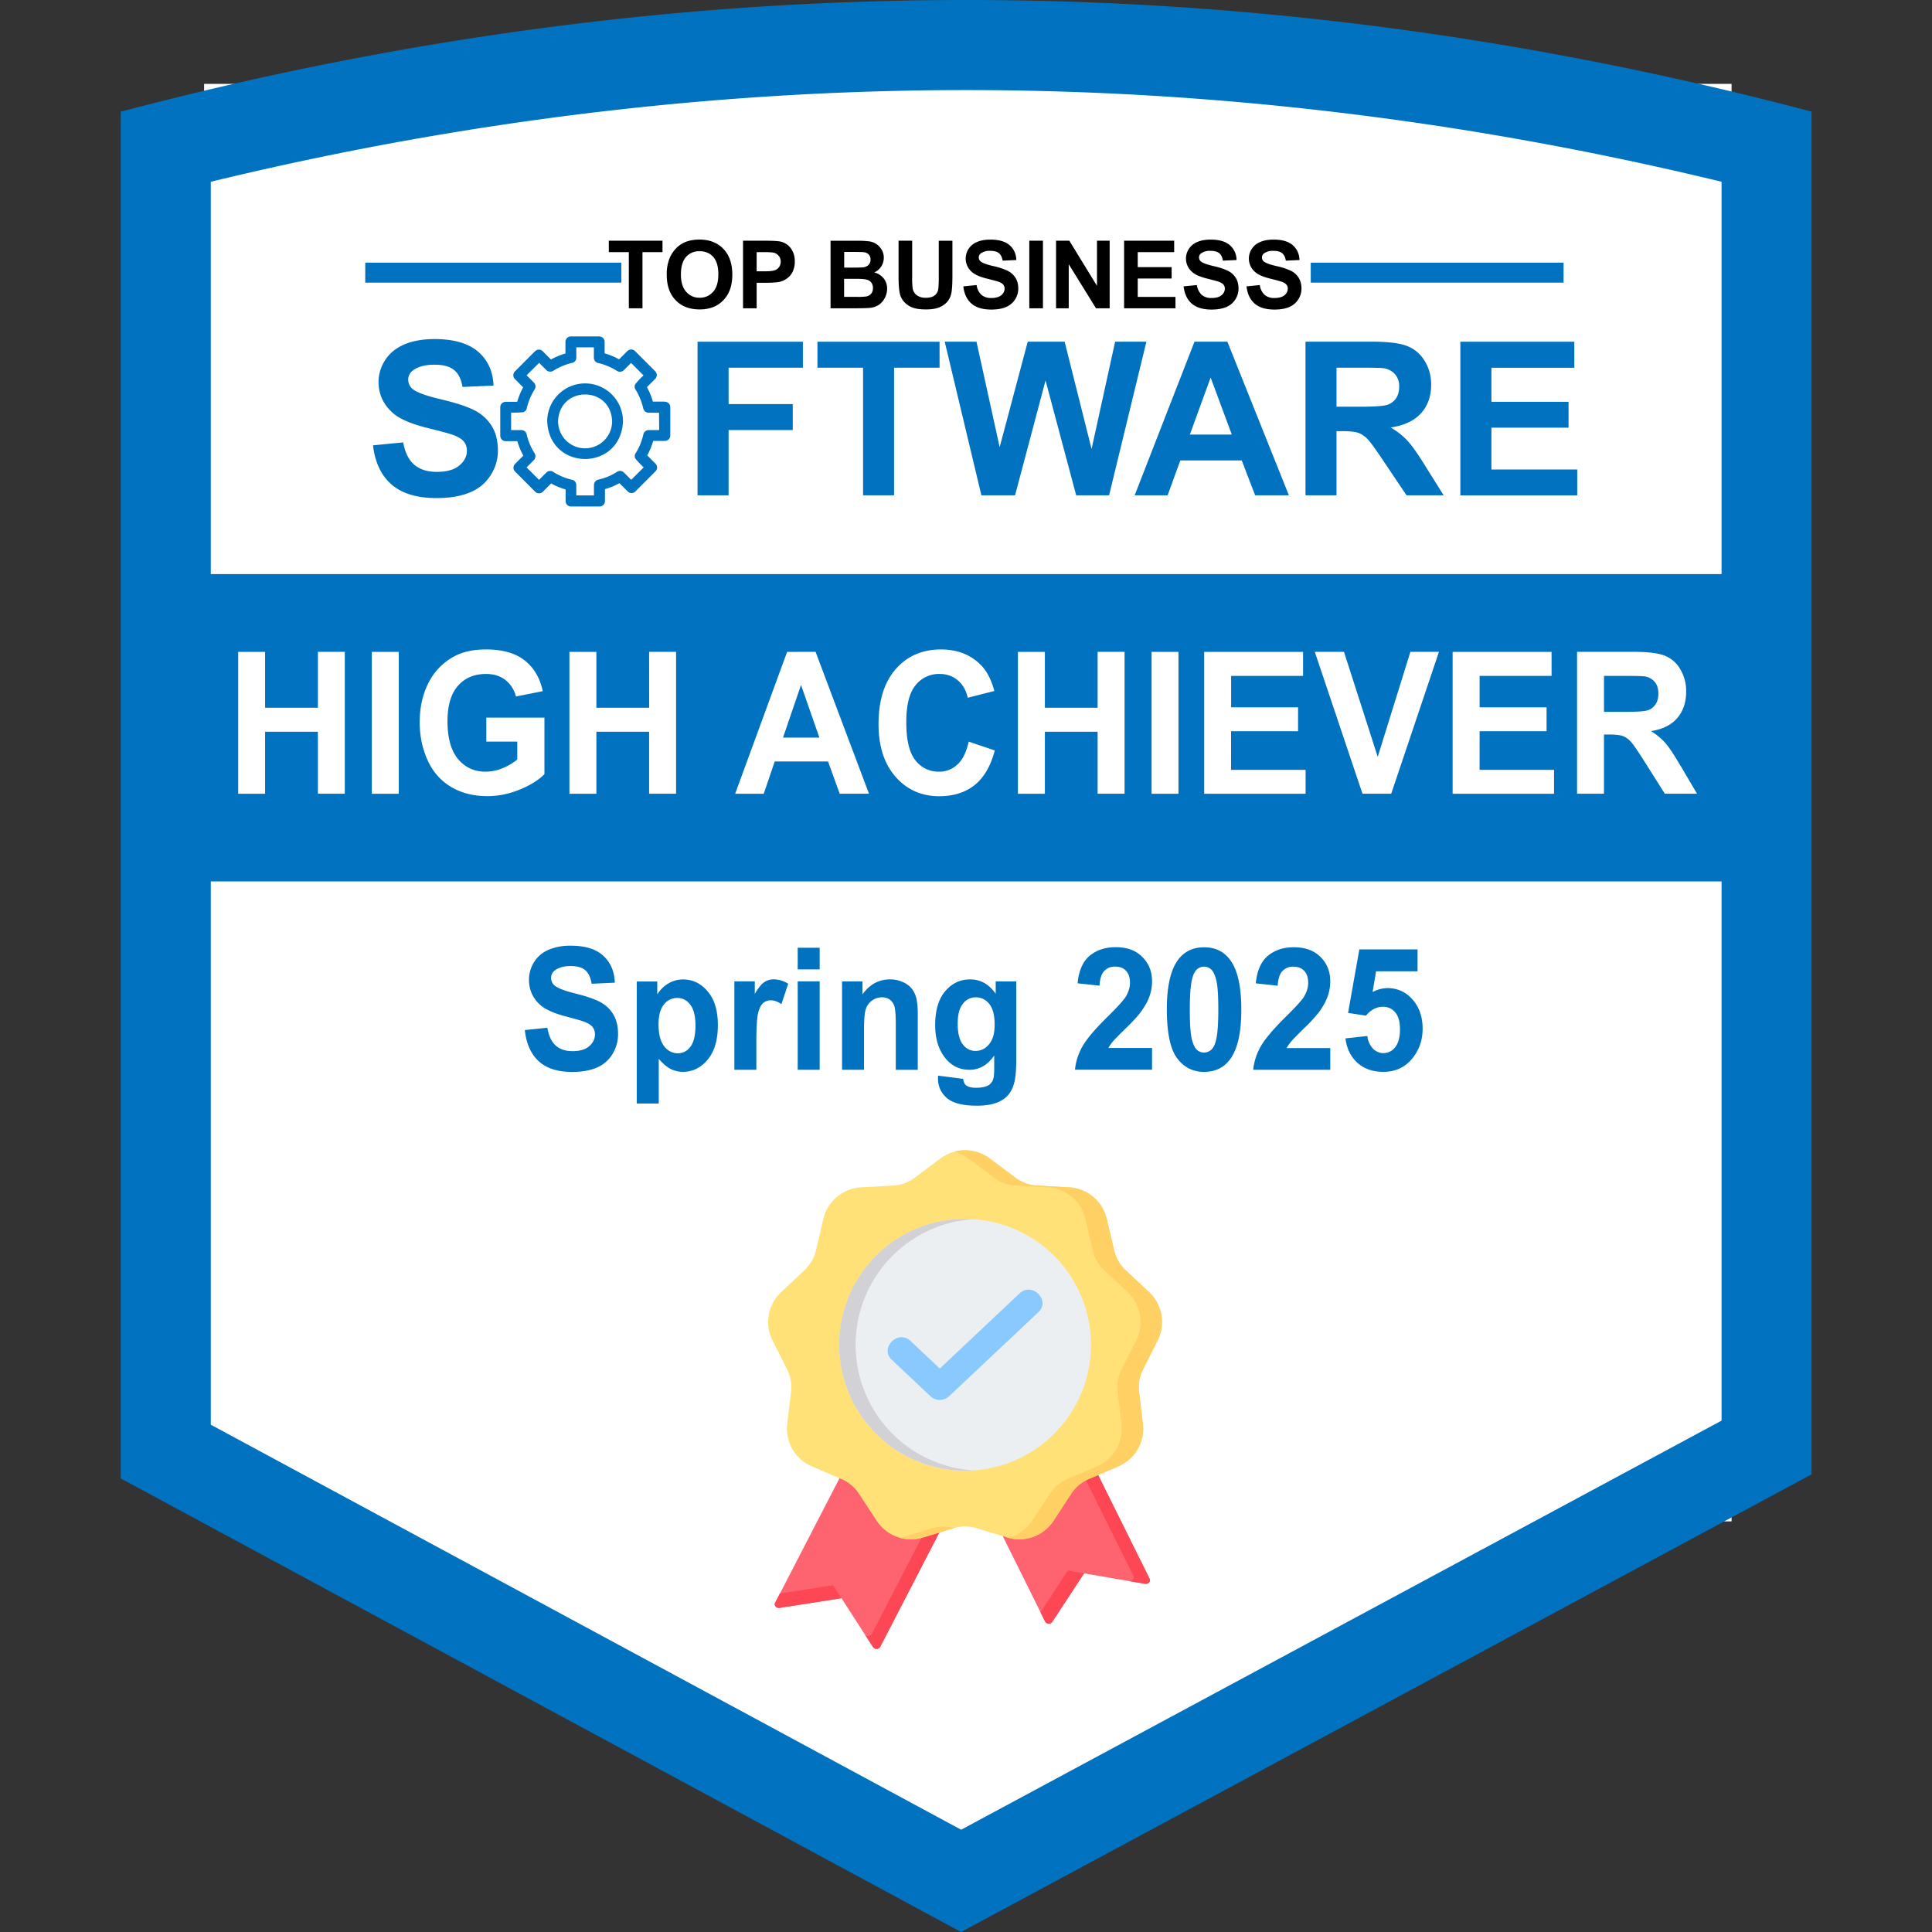
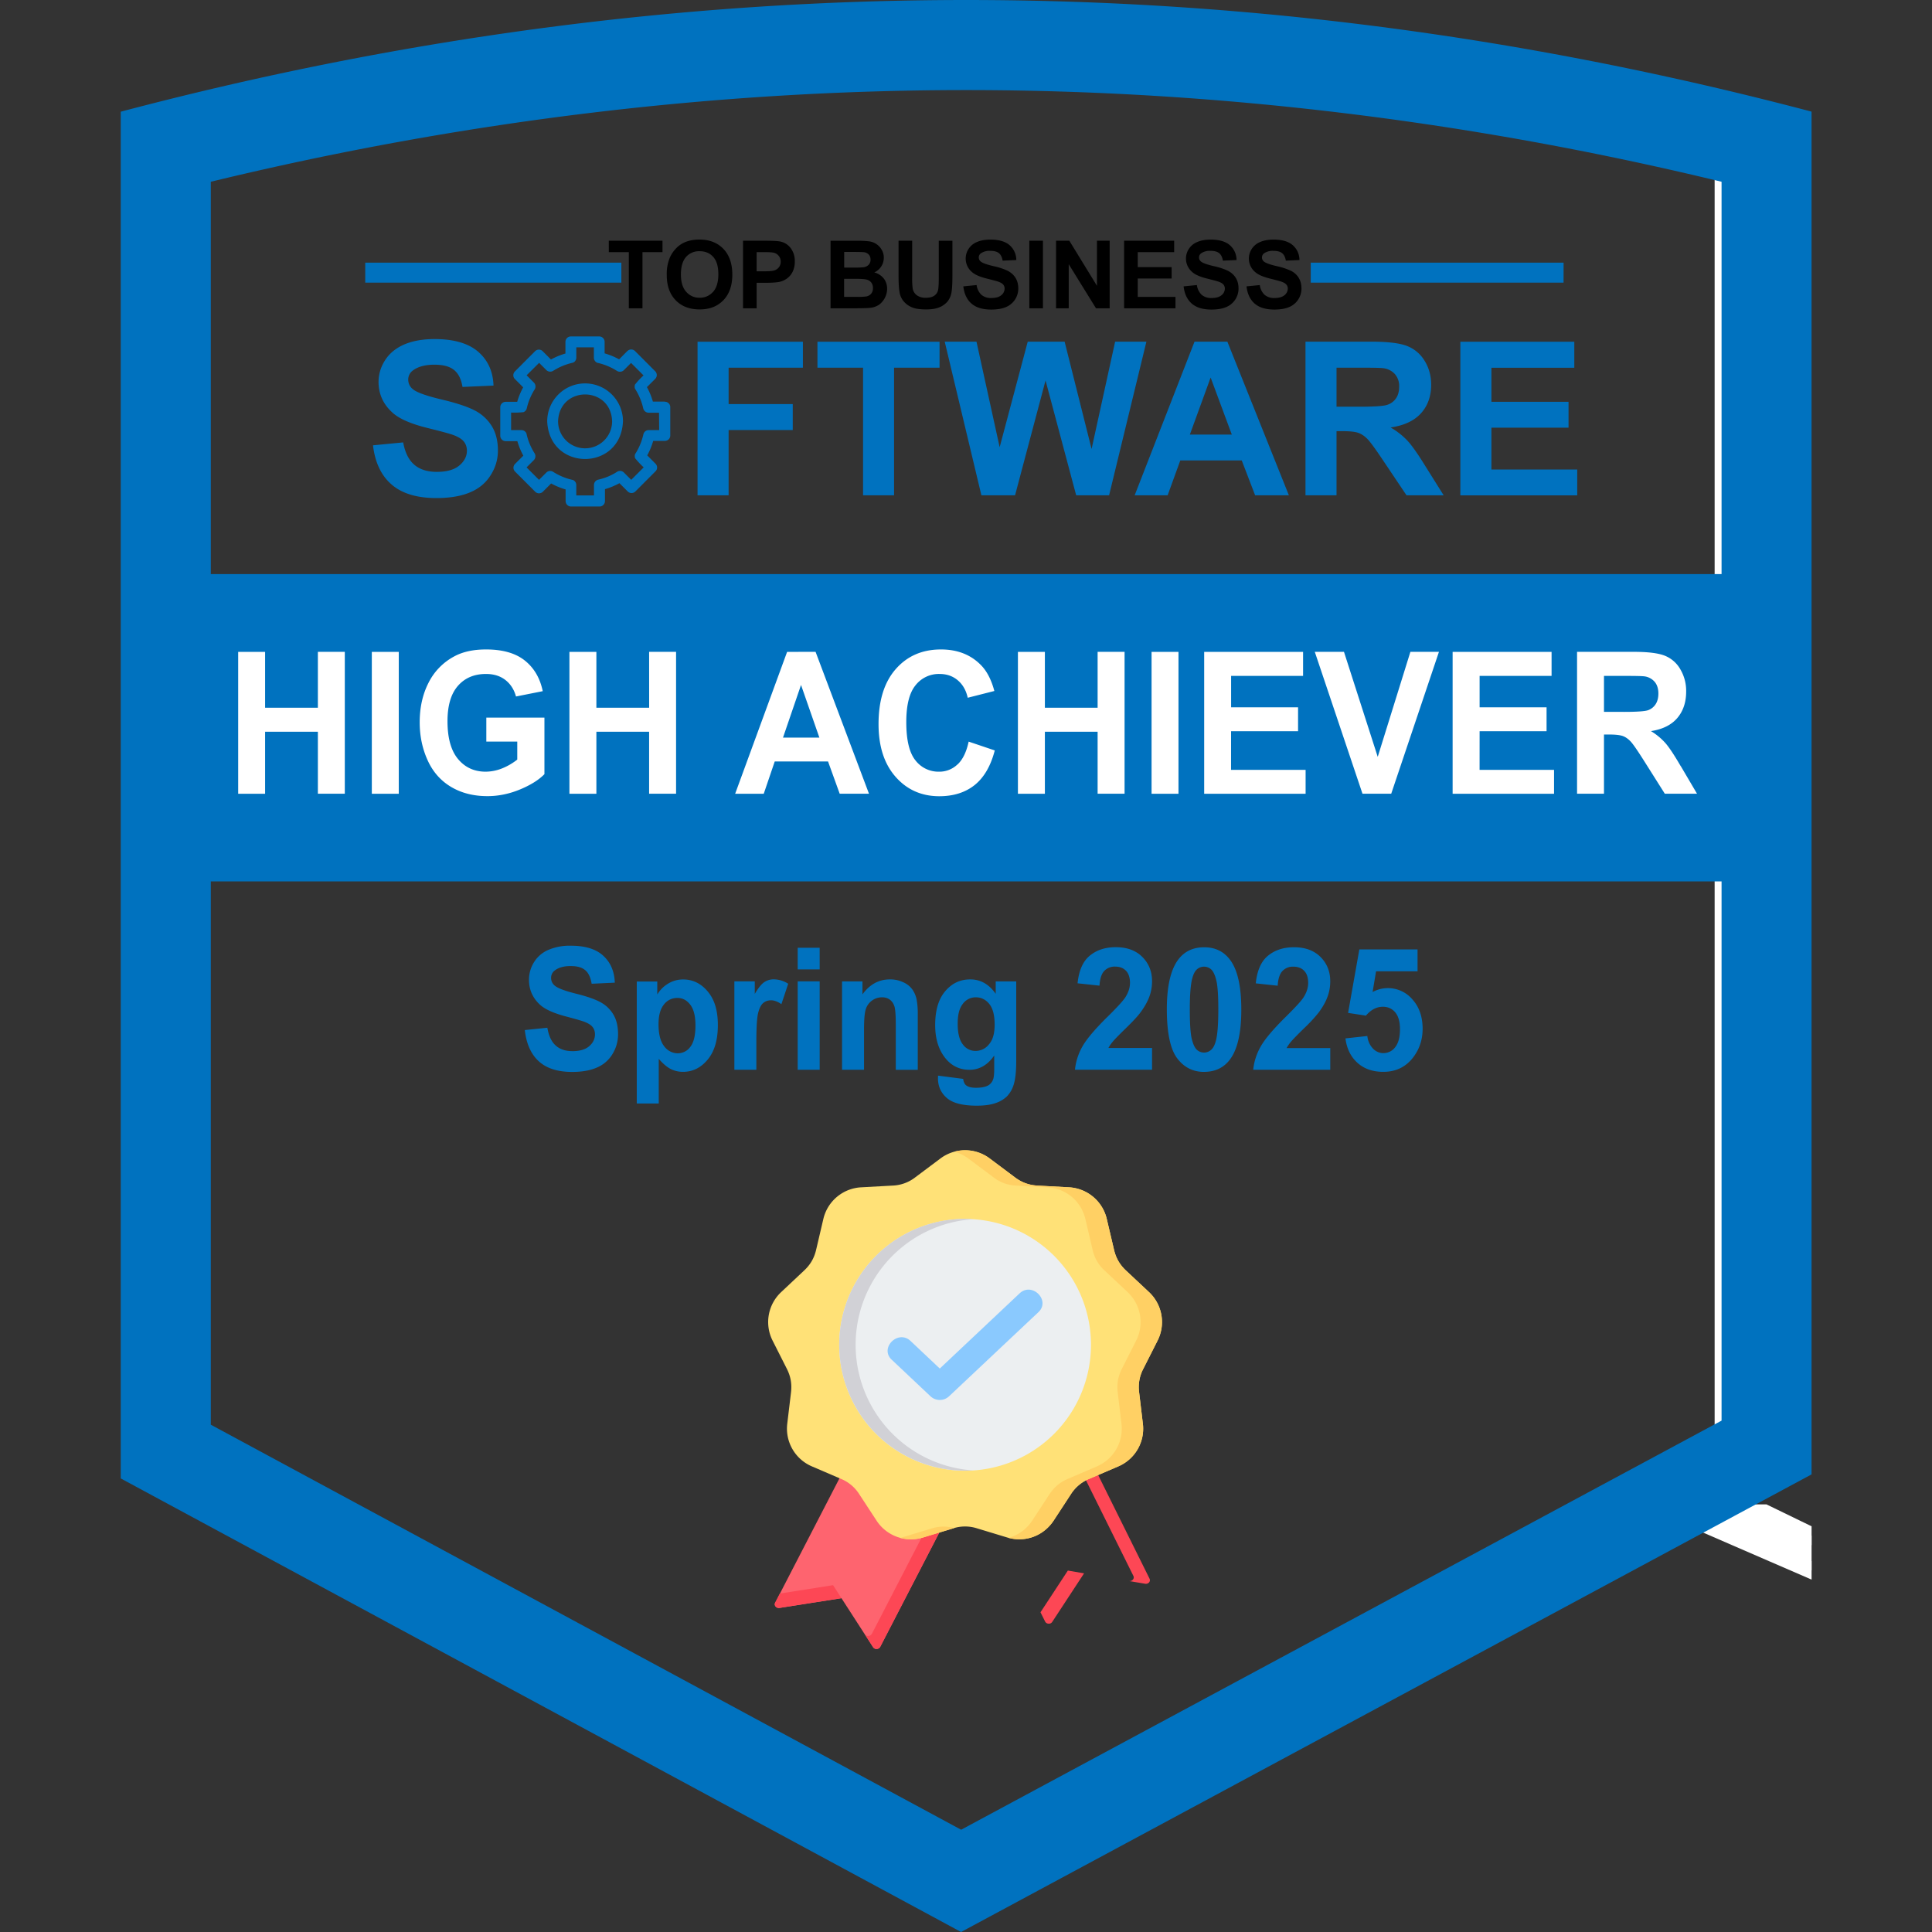
<svg xmlns="http://www.w3.org/2000/svg" width="64" height="64" fill="none" viewBox="0 0 64 64">
  <rect x="0" y="0" width="64" height="64" fill="#333333" stroke="none" />
  <g clip-path="url(#a)">
-     <path fill="#fff" stroke="#fff" stroke-width=".561" d="M57.08 3.059H7.042v46.369h-.043l.043.02v.668h1.374l23.603 11.462L55.62 50.117h1.46z" />
+     <path fill="#fff" stroke="#fff" stroke-width=".561" d="M57.08 3.059v46.369h-.043l.043.02v.668h1.374l23.603 11.462L55.62 50.117h1.46z" />
    <path fill="#000" d="M20.168 8.352h.663v1.86h.452v-1.86h.663v-.379h-1.779zm3.003-.416q-.273 0-.483.088a.9.9 0 0 0-.29.201q-.131.136-.208.307a1.4 1.4 0 0 0-.103.574q0 .535.295.839.294.305.794.305c.334 0 .591-.102.788-.306q.295-.307.295-.849c0-.36-.1-.648-.297-.852q-.297-.307-.792-.307zm.448 1.733a.57.57 0 0 1-.442.194.57.57 0 0 1-.446-.197q-.175-.195-.175-.576c0-.254.057-.45.17-.578a.57.57 0 0 1 .452-.19q.279 0 .448.188.17.189.17.574 0 .388-.174.585zm2.256-1.662q-.126-.033-.537-.033h-.724v2.238h.451v-.844h.295q.308 0 .469-.032a.7.7 0 0 0 .234-.106.6.6 0 0 0 .19-.22.73.73 0 0 0 .075-.348.7.7 0 0 0-.13-.436.58.58 0 0 0-.322-.219m-.065.834a.3.3 0 0 1-.141.11q-.091.037-.357.036h-.248v-.635h.219q.244 0 .325.015a.3.3 0 0 1 .18.1q.072.08.073.2a.3.3 0 0 1-.051.175m3.151.182a.53.53 0 0 0 .315-.485.5.5 0 0 0-.068-.262.56.56 0 0 0-.404-.28 3 3 0 0 0-.397-.022h-.895v2.238h.762q.433-.002.545-.015a.64.64 0 0 0 .303-.106.664.664 0 0 0 .264-.528.54.54 0 0 0-.11-.337.6.6 0 0 0-.315-.203m-.998-.678h.26q.318 0 .386.008a.26.26 0 0 1 .17.079q.058.064.058.169a.24.24 0 0 1-.067.174.3.3 0 0 1-.182.08 4 4 0 0 1-.328.008h-.296v-.517zm.892 1.386a.28.28 0 0 1-.164.089 2 2 0 0 1-.31.013h-.42v-.598h.365q.31 0 .401.032a.27.27 0 0 1 .142.102.3.3 0 0 1 .048.172q0 .119-.063.19zm2.242-.52q0 .266-.02.38a.3.3 0 0 1-.117.194q-.098.078-.29.078a.48.48 0 0 1-.3-.083.36.36 0 0 1-.137-.22 2.5 2.5 0 0 1-.017-.375V7.973h-.451v1.194q0 .376.044.568a.6.6 0 0 0 .127.249.7.7 0 0 0 .262.192q.165.075.485.074.265 0 .431-.069a.7.7 0 0 0 .263-.182.64.64 0 0 0 .135-.28q.036-.167.037-.57V7.975h-.452v1.239zm2.296-.236a2.2 2.2 0 0 0-.488-.161q-.33-.078-.415-.15a.17.17 0 0 1-.068-.135q0-.087.072-.14a.5.5 0 0 1 .308-.08c.132 0 .222.025.286.075q.095.075.125.249l.452-.02a.65.65 0 0 0-.223-.493q-.214-.184-.634-.184-.26 0-.441.078a.6.6 0 0 0-.28.226.583.583 0 0 0 .11.771q.146.132.51.221.283.07.362.098.117.041.163.097a.2.2 0 0 1 .046.135.28.28 0 0 1-.11.216q-.111.093-.33.093a.48.48 0 0 1-.326-.104.54.54 0 0 1-.162-.325l-.44.043q.045.376.272.572t.652.197q.292 0 .487-.082a.663.663 0 0 0 .41-.61q0-.211-.09-.356a.63.63 0 0 0-.247-.228zm.703 1.236h.452V7.973h-.452zm2.242-.743-.916-1.495h-.44v2.238h.42v-1.46l.903 1.46h.453V7.973h-.42zm1.35-.243h1.123v-.377h-1.123v-.496h1.207v-.379h-1.659v2.238h1.702v-.377h-1.25zm3.001-.25a2.2 2.2 0 0 0-.488-.161q-.33-.078-.415-.15a.17.17 0 0 1-.068-.135q0-.087.072-.14a.5.5 0 0 1 .308-.08c.132 0 .222.025.286.075q.096.075.125.249l.452-.02a.65.65 0 0 0-.223-.493q-.214-.184-.634-.184-.259 0-.44.078a.6.6 0 0 0-.28.226.583.583 0 0 0 .11.771q.144.132.51.221.282.07.362.098.115.041.162.097.046.056.046.135a.28.28 0 0 1-.11.216q-.11.093-.33.093a.48.48 0 0 1-.326-.104.54.54 0 0 1-.161-.325l-.44.043q.045.376.272.572.226.196.651.197.292 0 .487-.082a.663.663 0 0 0 .41-.61q0-.211-.09-.356a.63.63 0 0 0-.247-.228zm2.332.228a.63.63 0 0 0-.247-.228 2.2 2.2 0 0 0-.489-.161q-.329-.078-.415-.15a.17.17 0 0 1-.067-.135q0-.087.072-.14a.5.5 0 0 1 .308-.08c.131 0 .222.025.286.075q.095.075.125.249l.451-.02a.65.65 0 0 0-.223-.493q-.213-.184-.634-.184-.258 0-.44.078a.6.6 0 0 0-.28.226.583.583 0 0 0 .11.771q.145.132.51.221.282.07.362.098.116.041.162.097a.2.2 0 0 1 .047.135.28.28 0 0 1-.11.216q-.112.093-.33.093a.48.48 0 0 1-.327-.104.54.54 0 0 1-.161-.325l-.44.043q.044.376.272.572.227.196.652.197.291 0 .487-.082a.663.663 0 0 0 .41-.61q0-.211-.09-.356z" />
-     <path fill="#fe646f" fill-rule="evenodd" d="m35.45 46.992-3.539 1.26 2.71 5.463a.13.13 0 0 0 .115.071.14.14 0 0 0 .122-.058l1.054-1.608 2.024.347a.14.14 0 0 0 .129-.045.11.11 0 0 0 .017-.124l-2.632-5.305z" clip-rule="evenodd" />
    <path fill="#fd4755" fill-rule="evenodd" d="m35.45 46.992-.417.148 2.512 5.064a.11.11 0 0 1-.017.124.14.14 0 0 1-.13.045l.537.091a.14.14 0 0 0 .129-.044.11.11 0 0 0 .016-.125zm-.982 6.417.906-1.382.537.092-1.054 1.608a.13.13 0 0 1-.123.059.13.13 0 0 1-.114-.072z" clip-rule="evenodd" />
    <path fill="#fe646f" fill-rule="evenodd" d="m28.403 47.82 3.563 1.303-2.807 5.43a.14.14 0 0 1-.116.071.13.13 0 0 1-.122-.06l-1.046-1.621-2.05.322a.14.14 0 0 1-.131-.046.11.11 0 0 1-.015-.126z" clip-rule="evenodd" />
    <path fill="#fd4755" fill-rule="evenodd" d="m31.884 49.28-.4-.191-2.602 5.032a.14.14 0 0 1-.116.071.13.13 0 0 1-.123-.06l.278.429c.025.04.071.063.122.06a.13.13 0 0 0 .116-.07l2.725-5.272m-6.05 3.508-.157.304a.11.11 0 0 0 .016.126.14.14 0 0 0 .13.046l2.05-.322-.277-.43-1.762.277z" clip-rule="evenodd" />
    <path fill="#ffe177" fill-rule="evenodd" d="m32.793 38.381.829.621c.226.17.465.256.748.272l1.034.057a1.36 1.36 0 0 1 1.262 1.06l.237 1.007c.064.276.19.496.397.69l.755.707a1.36 1.36 0 0 1 .286 1.624l-.467.924a1.3 1.3 0 0 0-.139.783l.123 1.027a1.356 1.356 0 0 1-.824 1.427l-.951.408a1.3 1.3 0 0 0-.61.511l-.566.866c-.34.52-.956.744-1.55.564l-.99-.3a1.3 1.3 0 0 0-.795 0l-.991.3a1.36 1.36 0 0 1-1.549-.564l-.567-.866a1.3 1.3 0 0 0-.61-.511l-.95-.408a1.36 1.36 0 0 1-.825-1.427l.123-1.027c.033-.28-.01-.531-.138-.783l-.467-.924a1.36 1.36 0 0 1 .286-1.623l.754-.709c.207-.193.334-.413.398-.689l.236-1.007a1.36 1.36 0 0 1 1.263-1.06l1.034-.057a1.3 1.3 0 0 0 .748-.272l.828-.62a1.36 1.36 0 0 1 1.648 0" clip-rule="evenodd" />
    <path fill="#ffd064" fill-rule="evenodd" d="m32.793 38.382.829.62c.226.17.465.257.748.272l1.034.057a1.36 1.36 0 0 1 1.262 1.06l.237 1.007c.064.275.19.496.397.69l.755.708a1.36 1.36 0 0 1 .286 1.623l-.468.924a1.3 1.3 0 0 0-.137.784l.122 1.027a1.36 1.36 0 0 1-.824 1.428l-.951.407a1.3 1.3 0 0 0-.61.512l-.566.866c-.33.503-.922.73-1.498.577.315-.085.596-.284.788-.577l.567-.866c.155-.237.35-.4.61-.512l.95-.407c.57-.245.899-.812.825-1.428l-.123-1.027c-.033-.28.01-.531.138-.784l.468-.924a1.36 1.36 0 0 0-.286-1.623l-.755-.709a1.3 1.3 0 0 1-.398-.689l-.236-1.007a1.36 1.36 0 0 0-1.263-1.06l-1.034-.057a1.3 1.3 0 0 1-.747-.272l-.829-.62a1.4 1.4 0 0 0-.47-.231 1.36 1.36 0 0 1 1.18.23M31.615 50.62a1.3 1.3 0 0 0-.752.012l-.991.3-.051.014c.242.065.503.063.76-.015l.992-.3z" clip-rule="evenodd" />
    <path fill="#eceff1" d="M31.97 48.719a4.17 4.17 0 1 0 0-8.34 4.17 4.17 0 0 0 0 8.34" />
    <path fill="#d1d1d6" fill-rule="evenodd" d="M31.97 40.377q.135 0 .27.01a4.17 4.17 0 0 0 0 8.322q-.135.008-.27.008a4.17 4.17 0 1 1 0-8.34" clip-rule="evenodd" />
    <path fill="#8ac9fe" d="m29.539 45.042 1.281 1.208a.45.45 0 0 0 .623 0l2.586-2.435.37-.348c.413-.389-.21-1.012-.623-.623L31.19 45.28l-.37.348h.623l-1.281-1.208c-.412-.388-1.036.234-.623.623" />
    <path fill="#0072bf" d="M18.961 34.82q-.35 0-.555-.188-.207-.186-.274-.587l-.747.077q.075.678.461 1.033.387.354 1.107.354.495 0 .827-.148a1.1 1.1 0 0 0 .513-.45 1.25 1.25 0 0 0 .181-.65q0-.385-.15-.645a1.1 1.1 0 0 0-.42-.41q-.27-.152-.83-.291-.56-.14-.704-.271a.32.32 0 0 1-.114-.245.3.3 0 0 1 .122-.251q.189-.146.523-.146c.224 0 .378.045.486.137q.162.136.212.449l.767-.036q-.018-.556-.38-.89-.36-.334-1.077-.334a1.8 1.8 0 0 0-.748.14 1.04 1.04 0 0 0-.474.41 1.1 1.1 0 0 0-.164.578q0 .48.35.813.248.237.866.4.48.127.614.177.197.075.276.174.08.101.08.244 0 .225-.188.39-.187.166-.559.167m13.148.618q.498 0 .825-.474v.427q0 .259-.034.356a.38.38 0 0 1-.144.195q-.143.091-.428.091-.223 0-.327-.083-.074-.059-.096-.212l-.832-.107q-.002.054-.002.094 0 .39.293.646.293.255.993.255.371 0 .613-.083a1 1 0 0 0 .388-.228.96.96 0 0 0 .225-.402q.08-.258.08-.775V32.51h-.68v.411q-.332-.477-.843-.477c-.34 0-.606.13-.828.389q-.334.39-.334 1.124 0 .588.254.981.325.5.879.5zm-.216-2.185a.53.53 0 0 1 .432-.217c.174 0 .328.074.446.221q.176.22.177.676c0 .304-.06.51-.185.657a.56.56 0 0 1-.45.222.51.51 0 0 1-.419-.216q-.17-.217-.17-.683c0-.31.056-.516.17-.66zm10.687.441q-.61.604-.818.97-.207.364-.249.773h2.553v-.72H42.62a1.3 1.3 0 0 1 .15-.215q.092-.11.435-.446a5 5 0 0 0 .478-.516q.2-.27.291-.517.093-.247.092-.52 0-.48-.321-.802-.323-.324-.884-.323-.514 0-.855.279-.342.278-.407.917l.726.078q.02-.34.156-.485a.47.47 0 0 1 .363-.146q.23 0 .361.14.131.138.13.398 0 .235-.15.474-.11.175-.604.661m3.251 1.192a.48.48 0 0 1-.352-.153.7.7 0 0 1-.185-.415l-.725.079q.064.508.396.808.331.3.858.3.658 0 1.03-.535.272-.39.272-.89 0-.599-.337-.973a1.064 1.064 0 0 0-1.32-.246l.115-.686h1.374v-.726H45.03l-.373 2.104.591.09q.249-.294.562-.294.252 0 .409.186t.157.558q0 .397-.158.595a.48.48 0 0 1-.387.196zm-5.946.62q.552 0 .86-.413.374-.502.374-1.65 0-1.149-.37-1.645-.311-.42-.863-.419-.552 0-.86.413-.374.503-.374 1.644c0 .761.113 1.315.34 1.617q.34.454.893.454m-.397-3.074q.057-.232.16-.322a.353.353 0 0 1 .471 0q.103.09.17.356.069.267.068.978 0 .71-.075 1.01-.057.231-.162.32a.35.35 0 0 1-.47.002q-.102-.088-.17-.355-.067-.266-.067-.977 0-.712.075-1.012m-17.665 2.644q.205.235.39.332a.9.9 0 0 0 .413.096q.48 0 .817-.407.336-.405.336-1.14c0-.489-.111-.847-.334-1.113q-.334-.4-.814-.4a.94.94 0 0 0-.5.138 1.04 1.04 0 0 0-.359.36v-.43h-.679v4.041h.728V35.08zm.168-1.801a.55.55 0 0 1 .443-.219c.178 0 .315.074.43.223q.173.224.173.684 0 .495-.168.71a.51.51 0 0 1-.422.217.56.56 0 0 1-.448-.236q-.185-.235-.185-.729 0-.43.177-.65m6.63.836q0-.49.055-.673a.564.564 0 0 1 .546-.403q.147 0 .253.077.105.078.151.217.047.14.047.613v1.495h.728v-1.82a2.6 2.6 0 0 0-.04-.521.9.9 0 0 0-.143-.326.74.74 0 0 0-.301-.235 1 1 0 0 0-.44-.093q-.549 0-.908.496v-.43h-.676v2.928h.728V34.11m-1.47-2.715h-.727v.717h.728zm9.525 2.298q-.611.604-.819.97-.207.364-.248.773h2.553v-.72h-1.446q.056-.105.149-.215.092-.11.436-.446.346-.337.477-.516.2-.27.292-.517.093-.247.092-.52 0-.48-.322-.802-.322-.324-.883-.323-.515 0-.855.279-.342.278-.407.917l.726.078q.02-.34.156-.485a.47.47 0 0 1 .363-.146q.23 0 .361.14.13.138.13.398 0 .235-.15.474-.111.175-.604.661zm-9.524-1.185h-.728v2.929h.728zm-2.098 2.024q0-.747.061-.982.06-.235.167-.324.105-.09.26-.09c.102 0 .22.043.342.128l.225-.676a.9.9 0 0 0-.48-.146.55.55 0 0 0-.314.094q-.14.094-.313.389v-.417h-.676v2.929h.728zm-3.03-21.226h-.01v-.002h-.387a2.3 2.3 0 0 0-.198-.48l.274-.273c.07-.07.07-.182 0-.253l-.667-.668a.18.18 0 0 0-.253-.002h-.002l-.273.276a2.3 2.3 0 0 0-.48-.198v-.381c0-.1-.08-.18-.18-.18h-.938c-.1 0-.18.08-.18.18v.386a2.3 2.3 0 0 0-.48.198l-.273-.274a.177.177 0 0 0-.253 0h-.001l-.667.669a.18.18 0 0 0-.002.252h.002l.274.275q-.126.229-.198.48h-.381c-.1 0-.18.08-.18.18v.943c0 .1.08.18.18.18h.386q.072.251.198.48l-.274.274a.177.177 0 0 0 0 .253l.667.668c.07.07.183.07.253.001h.001l.274-.275q.229.126.48.198v.386c0 .1.08.18.18.18h.943c.1 0 .18-.08.18-.18v-.395q.251-.072.48-.198l.274.274c.07.07.182.07.253.001l.667-.668a.177.177 0 0 0 0-.253l-.274-.275q.126-.228.198-.48h.386c.1 0 .18-.08.18-.18v-.937c0-.1-.08-.18-.18-.18zm-.19.942h-.362a.18.18 0 0 0-.16.139 2 2 0 0 1-.273.654.2.2 0 0 0 0 .139q.13.161.283.302l-.413.413-.24-.24a.18.18 0 0 0-.227-.027 1.9 1.9 0 0 1-.626.261.184.184 0 0 0-.141.179v.343h-.586v-.343a.18.18 0 0 0-.11-.168 2 2 0 0 1-.657-.27.18.18 0 0 0-.227.026l-.24.24-.413-.413.24-.24c.06-.06.07-.155.026-.227a2 2 0 0 1-.27-.658.18.18 0 0 0-.168-.11h-.34v-.581q.205.007.407-.013a.18.18 0 0 0 .112-.127 2 2 0 0 1 .262-.628.185.185 0 0 0-.027-.227l-.24-.24.414-.412.24.24c.06.058.152.068.224.025.202-.128.425-.22.658-.271a.18.18 0 0 0 .11-.168v-.339h.582v.343c0 .072.044.137.11.167q.353.078.658.271a.185.185 0 0 0 .224-.025l.24-.24.413.413a2.6 2.6 0 0 0-.282.302.2.2 0 0 0 0 .139c.128.2.22.422.273.654.02.081.092.139.176.141h.346l.005.58zm-2.453-1.547c-.693 0-1.254.562-1.255 1.255.069 1.665 2.441 1.665 2.51 0 0-.693-.562-1.254-1.255-1.255m0 2.15a.895.895 0 0 1-.895-.895c.042-1.185 1.75-1.185 1.79 0a.895.895 0 0 1-.895.895m24.892-.568h.208q.356 0 .517.057.163.06.31.213.145.154.54.747l.744 1.108h1.23l-.622-.993q-.367-.593-.586-.826a2.4 2.4 0 0 0-.55-.428q.67-.098 1.007-.47.337-.374.337-.946 0-.45-.223-.802a1.17 1.17 0 0 0-.592-.488q-.369-.138-1.185-.137h-2.163v5.09h1.028zm0-2.103h.801q.626 0 .75.017a.62.62 0 0 1 .387.2.6.6 0 0 1 .137.416q0 .229-.104.382a.56.56 0 0 1-.288.215q-.184.063-.923.063h-.76v-1.293m-28.545 1.418q-.36-.189-1.11-.367t-.944-.34a.4.4 0 0 1-.152-.31.37.37 0 0 1 .163-.315q.255-.185.702-.185c.298 0 .506.058.65.173q.218.172.283.564l1.027-.045q-.024-.702-.508-1.121t-1.442-.42q-.586 0-1.002.177-.414.177-.635.516-.22.339-.221.726 0 .606.468 1.024.333.3 1.16.504.643.159.823.222.265.094.37.221t.106.307q0 .281-.252.492t-.748.21q-.468 0-.744-.237t-.367-.739l-1 .097q.101.855.618 1.3.518.447 1.482.447.663 0 1.108-.186.446-.184.687-.568.244-.38.243-.82 0-.48-.203-.81a1.43 1.43 0 0 0-.562-.517m22.95 2.81.42-1.156h2.035l.444 1.156h1.118l-2.038-5.09H39.57l-1.983 5.09zm1.425-3.902.701 1.889h-1.389zm12.047-.326v-.86h-3.775v5.09h3.872v-.858h-2.843v-1.385h2.555v-.857h-2.555v-1.128h2.746zm-25.071 0h1.51v4.228h1.027v-4.228h1.507v-.86h-4.045v.86zm-3.971 4.228h1.027v-2.163h2.125v-.86h-2.125V12.18h2.461v-.86h-3.49v5.09zm9.401 0h1.115l1.01-3.805 1.015 3.805h1.09l1.236-5.09H36.94l-.78 3.555-.893-3.555h-1.222l-.93 3.496-.768-3.496h-1.052l1.215 5.09m19.286-7.708H43.42v.663h8.375zm-31.213 0h-8.484v.663h8.484zM32.006 0Q18.003.001 4 3.7v45.275L31.837 64 60.01 48.841V3.698Q46.008 0 32.006 0m25.023 47.06-25.19 13.552L6.983 47.195V29.198h50.046zm0-28.042H6.983V6.021c8.32-2.017 16.727-3.037 25.023-3.037s16.703 1.02 25.023 3.037z" />
    <path fill="#fff" d="M10.53 23.444H8.782v-1.85H7.89v4.7h.892v-2.055h1.748v2.054h.892v-4.7h-.892zm1.787 2.85h.893v-4.7h-.893zm3.797-1.728h1.021v.596a2 2 0 0 1-.483.284 1.5 1.5 0 0 1-.563.117q-.566 0-.915-.418-.35-.419-.35-1.255 0-.776.345-1.17t.93-.394q.387 0 .643.2t.351.546l.886-.176q-.133-.648-.595-1.016-.462-.367-1.286-.366-.633 0-1.058.234a2 2 0 0 0-.847.875q-.29.57-.29 1.304 0 .677.26 1.252.258.575.774.885.516.309 1.209.309.544 0 1.077-.22.531-.22.812-.508v-1.872H16.11v.792zm5.39-1.122h-1.748v-1.85h-.893v4.7h.893v-2.055h1.747v2.054h.893v-4.7h-.893zm4.57-1.85-1.721 4.7h.947l.364-1.069h1.766l.386 1.068h.97l-1.769-4.7zm-.136 2.84.597-1.744.608 1.744zm5.78.888a.86.86 0 0 1-.611.241.96.96 0 0 1-.783-.377q-.303-.378-.302-1.27 0-.84.306-1.215a.98.98 0 0 1 .797-.375q.357 0 .605.212t.327.576l.882-.224q-.15-.565-.452-.866-.505-.51-1.316-.51-.928 0-1.498.65-.57.649-.57 1.823 0 1.108.567 1.749.565.64 1.447.64.71-.001 1.174-.374.462-.374.662-1.143l-.865-.292q-.111.517-.368.756zm4.642-1.878h-1.747v-1.85h-.893v4.7h.893v-2.055h1.747v2.054h.893v-4.7h-.893zm1.787 2.85h.892v-4.7h-.892zm2.634-2.072H43v-.792h-2.218V22.39h2.384v-.796h-3.276v4.7h3.36v-.792H40.78zm4.858.85-1.118-3.479h-.967l1.58 4.7h.952l1.581-4.7h-.946zm3.375-.85h2.218v-.792h-2.218V22.39h2.384v-.796H48.12v4.7h3.36v-.792h-2.467zm6.66 1.155q-.318-.548-.507-.764a2.1 2.1 0 0 0-.477-.394q.581-.09.873-.434.293-.345.293-.874a1.4 1.4 0 0 0-.193-.74 1.03 1.03 0 0 0-.514-.45q-.32-.128-1.03-.128h-1.877v4.7h.892v-1.961h.181q.308 0 .45.053.14.053.268.195.126.143.47.69l.646 1.023h1.067l-.539-.916zm-1.88-1.796h-.66V22.39h.696q.543 0 .65.016a.54.54 0 0 1 .337.185q.119.146.119.383 0 .211-.09.352a.5.5 0 0 1-.25.2q-.16.056-.802.056" />
  </g>
  <defs>
    <clipPath id="a">
      <path fill="#fff" d="M4 0h56.011v64H4z" />
    </clipPath>
  </defs>
</svg>